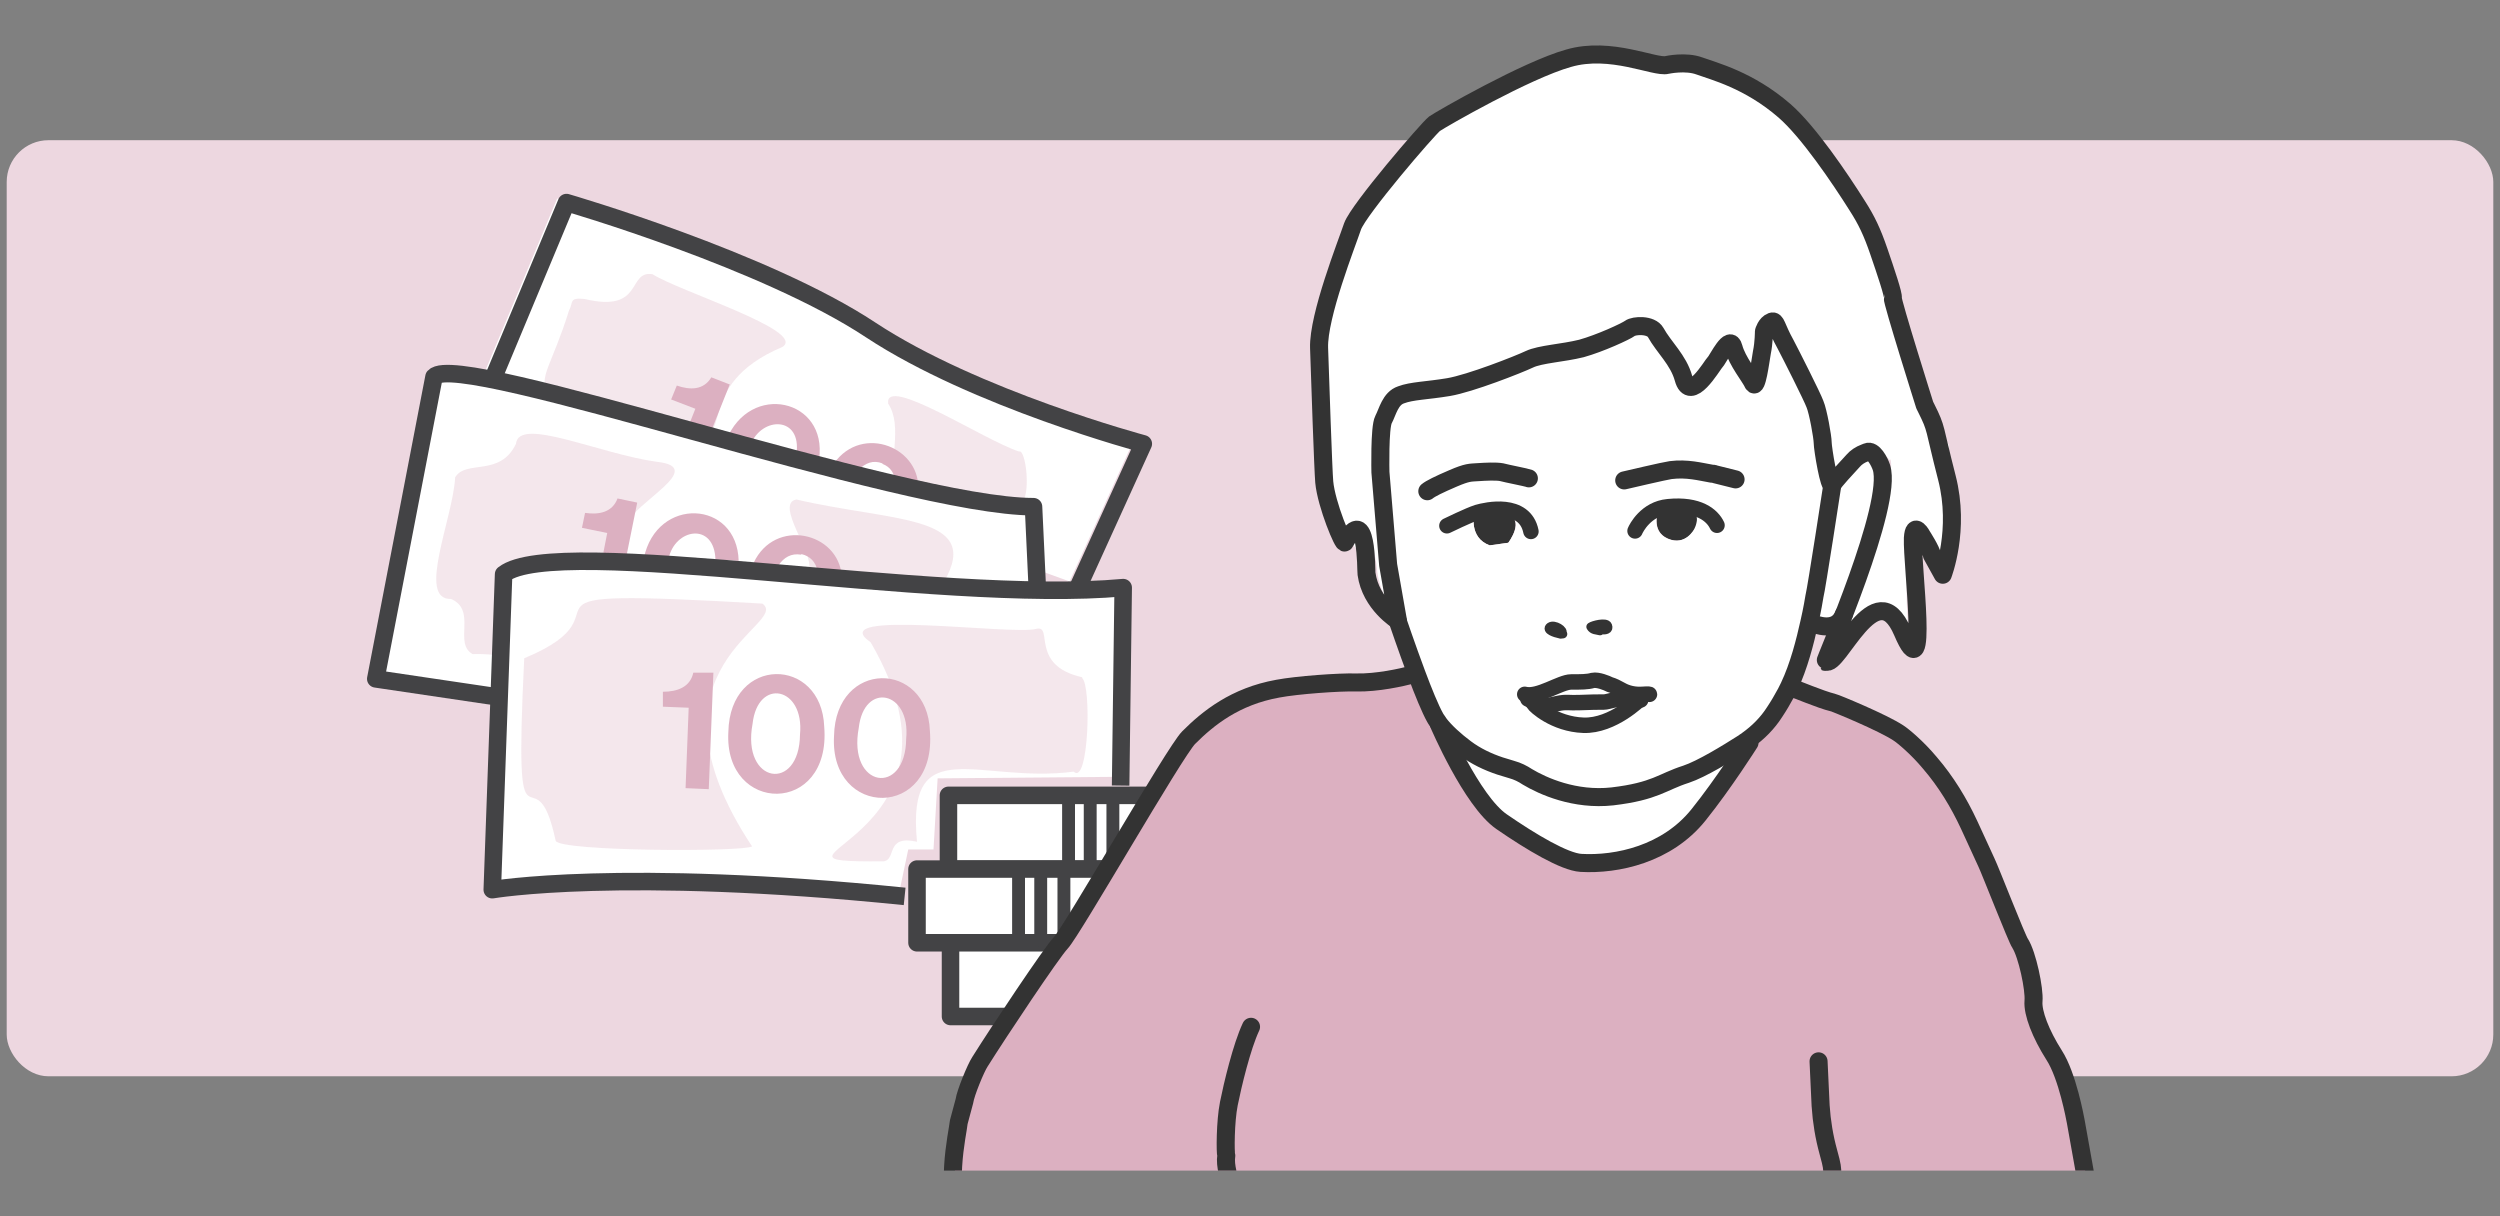
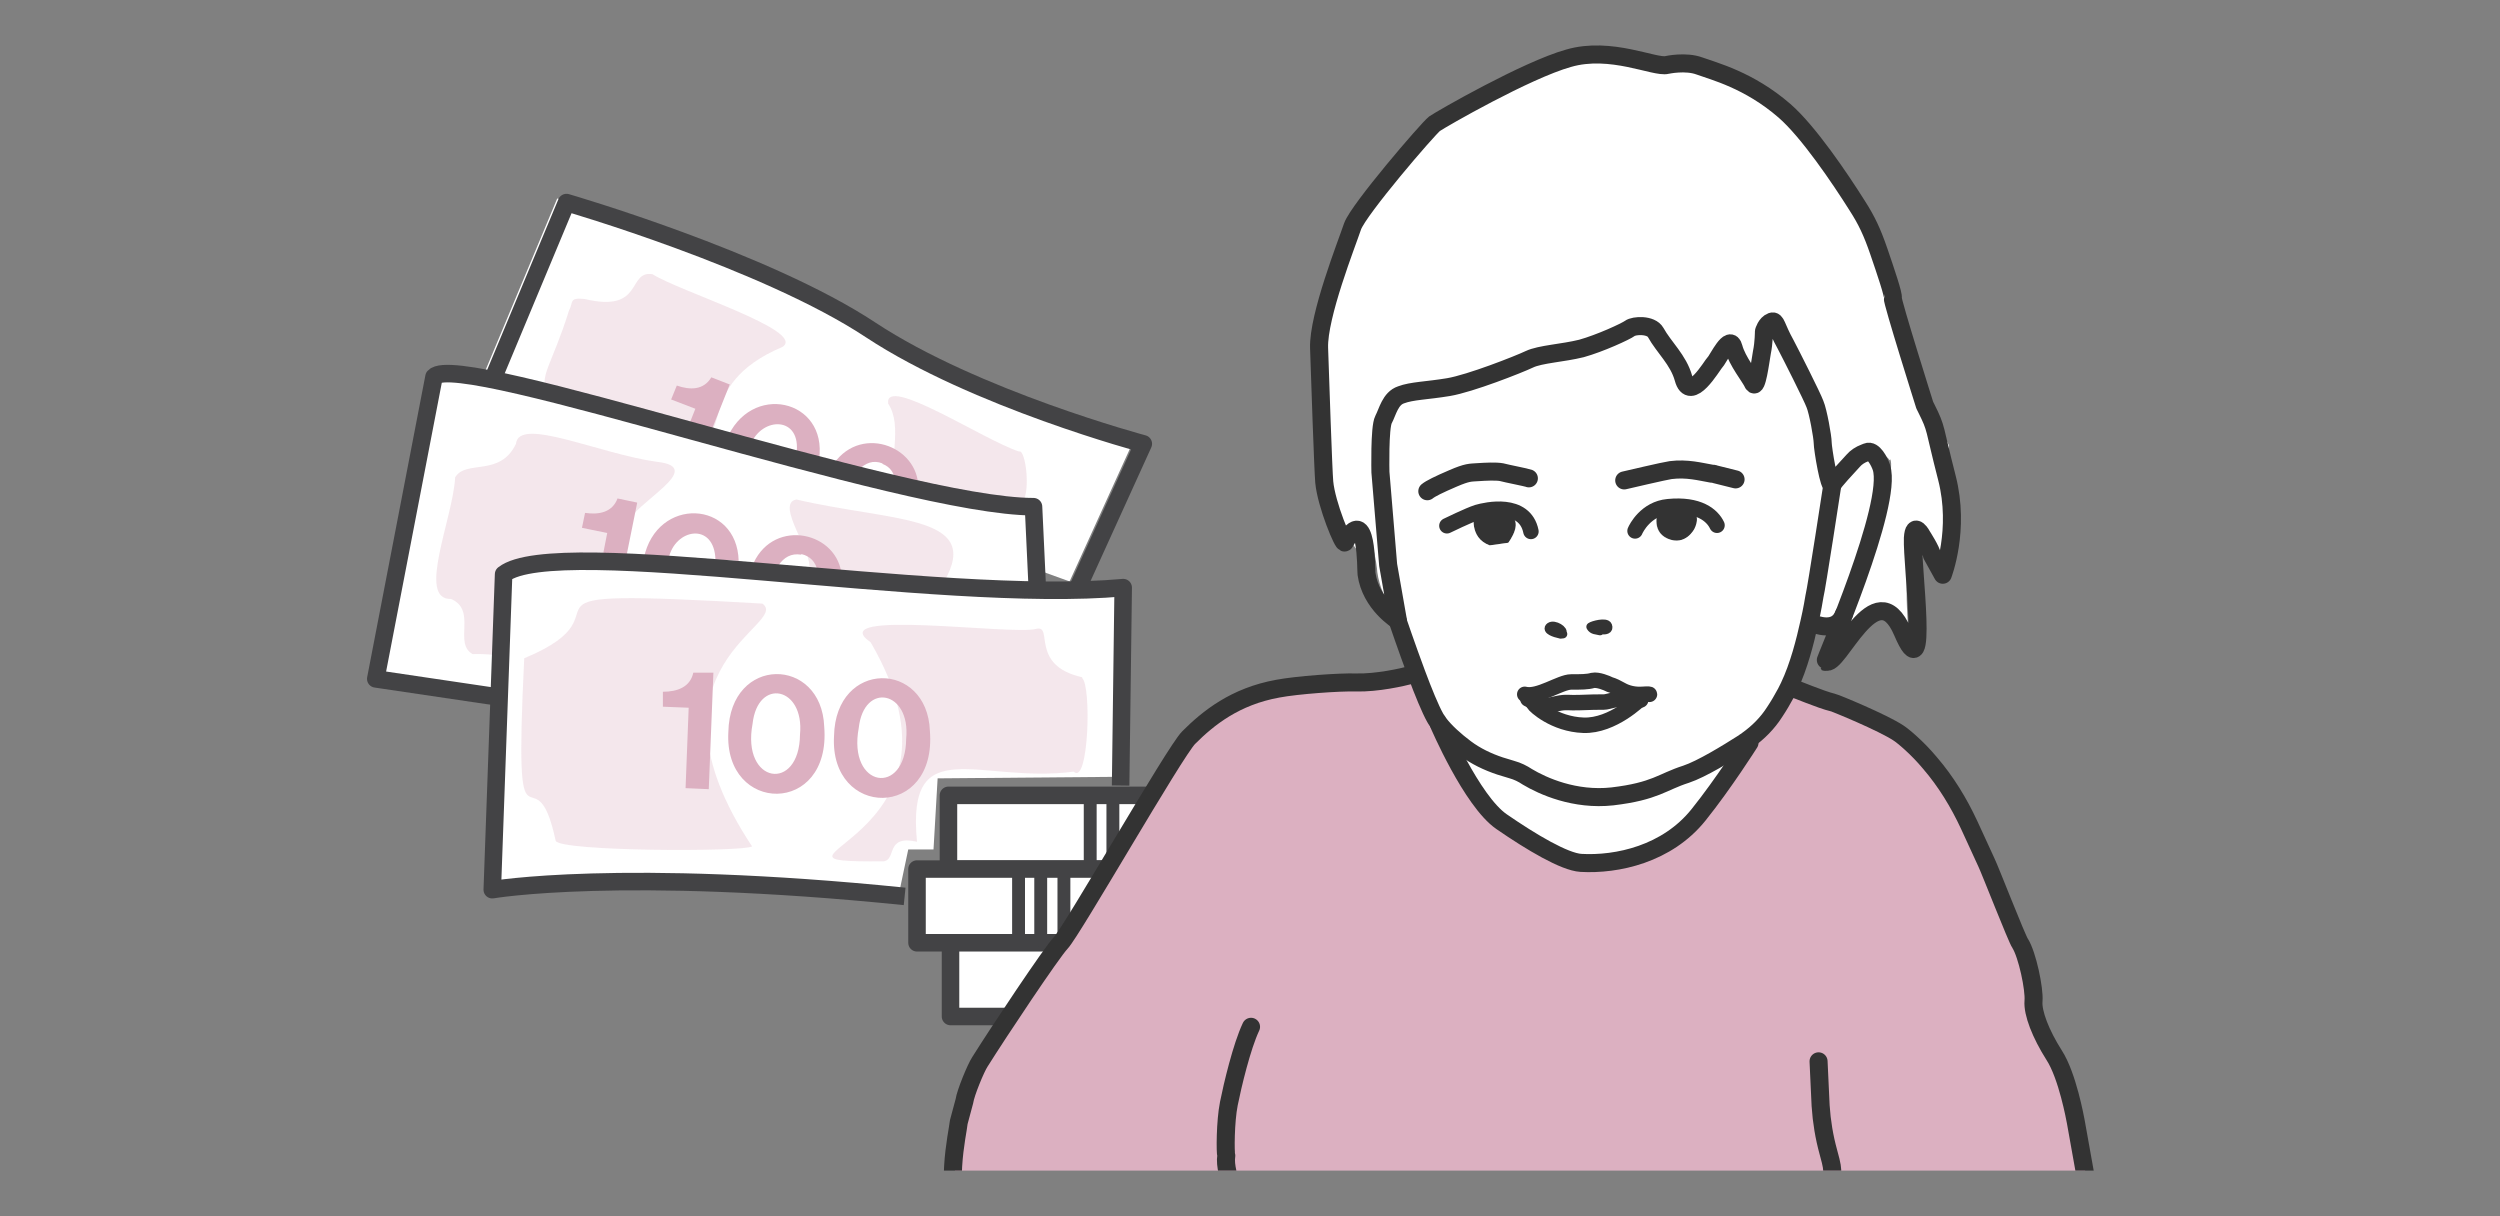
<svg xmlns="http://www.w3.org/2000/svg" id="Lager_1" data-name="Lager 1" version="1.1" viewBox="0 0 485 236">
  <rect x="0" y="0" width="485" height="236" fill="#808080" stroke="none" />
  <defs>
    <style>
      .cls-1 {
        fill: #333;
      }

      .cls-1, .cls-2, .cls-3, .cls-4, .cls-5, .cls-6, .cls-7 {
        stroke-width: 0px;
      }

      .cls-2, .cls-4 {
        fill: #edd7e0;
      }

      .cls-2, .cls-8 {
        opacity: .6;
      }

      .cls-9 {
        stroke-width: 1.7px;
      }

      .cls-9, .cls-3, .cls-10, .cls-11, .cls-12, .cls-13, .cls-14 {
        fill: none;
      }

      .cls-9, .cls-10, .cls-15, .cls-16, .cls-11, .cls-12, .cls-13 {
        stroke-linejoin: round;
      }

      .cls-9, .cls-10, .cls-15, .cls-16, .cls-12, .cls-13, .cls-14 {
        stroke-linecap: round;
      }

      .cls-9, .cls-10, .cls-13, .cls-14 {
        stroke: #333;
      }

      .cls-17 {
        clip-path: url(#clippath);
      }

      .cls-10 {
        stroke-width: 3.5px;
      }

      .cls-15 {
        stroke-width: 3.4px;
      }

      .cls-15, .cls-16, .cls-11, .cls-12 {
        stroke: #434345;
      }

      .cls-15, .cls-16, .cls-7 {
        fill: #fff;
      }

      .cls-16 {
        stroke-width: 3.4px;
      }

      .cls-5 {
        fill: #dcb0c1;
      }

      .cls-11 {
        stroke-width: 3.4px;
      }

      .cls-12 {
        stroke-width: 2.5px;
      }

      .cls-6 {
        fill: #434345;
      }

      .cls-13, .cls-14 {
        stroke-width: 3px;
      }

      .cls-14 {
        stroke-miterlimit: 10;
      }
    </style>
    <clipPath id="clippath">
      <rect class="cls-3" x="-6.8" y="-4.3" width="504.7" height="231.4" />
    </clipPath>
  </defs>
-   <rect class="cls-4" x="1.3" y="27.2" width="482.4" height="181.6" rx="8.1" ry="8.1" />
  <g>
    <path class="cls-7" d="M207.5,112.8l12.5-27.5s-32.6-8.7-52.9-22.1c-20.4-13.5-59-24.7-59-24.7l-13.9,33.3" />
    <path class="cls-7" d="M202,114.3l-.3-14.9c-25.3,0-111.5-30.5-116.3-25.2l-11.3,58.6,22.9,3.1" />
    <path class="cls-2" d="M151.8,67.3c-18,7.6-8.8,19.7-17.8,16.4-35.6-10.9-30-2.8-23.6-23.5.9-1.6-.1-2.5,3-2.2,11.6,2.8,8.2-5.6,13.2-4.8,5.1,3.3,30,11,25.2,14.1Z" />
    <path class="cls-2" d="M154.5,96.9c19.2,4.5,37.4,2.8,27.8,17.3-4.5-1.2-25.3-1-25.4-3.7,1.2-2.9-6.7-12.8-2.4-13.6Z" />
    <path class="cls-2" d="M121.7,101.6c1.2-4,15.6-10.9,5.8-12-11.1-1.5-26.9-8.9-27.4-3.5-3.1,6.5-9.7,3-11.8,6.5-.4,7.9-7.5,23.8-.8,23.6,5.1,2.2.4,8.6,4.2,10.7,6.3-.2,9.5,1.7,11.6-.2,1.7-2.3,18.3-24.9,18.4-25Z" />
    <path class="cls-7" d="M217.1,145.6l1.3-30.9c-35.9,3.3-110-10.6-120.2-2.6l-2.2,61.2c-.5-1.3,28.1-2.5,78.2,1l2-9.5h4.9l.8-13.8,35-.3.3-5.1Z" />
    <path class="cls-11" d="M209.3,113.6l12.5-27.5s-32.6-8.7-52.9-22.1c-20.4-13.5-59-24.7-59-24.7l-13.9,33.3" />
    <rect class="cls-15" x="184" y="154.3" width="41.7" height="14.3" />
    <rect class="cls-15" x="177.9" y="168.6" width="41.7" height="14.3" />
    <rect class="cls-16" x="184.4" y="182.9" width="41.7" height="14.3" />
-     <line class="cls-12" x1="207.3" y1="154.8" x2="207.3" y2="167.9" />
    <line class="cls-12" x1="211.5" y1="155.2" x2="211.5" y2="168.3" />
    <line class="cls-12" x1="215.9" y1="155" x2="215.9" y2="168.1" />
    <line class="cls-12" x1="206.4" y1="169.8" x2="206.4" y2="182.8" />
    <line class="cls-12" x1="214.2" y1="183" x2="214.2" y2="196.1" />
    <line class="cls-12" x1="210.4" y1="183" x2="210.4" y2="196.1" />
    <line class="cls-12" x1="218.3" y1="183.3" x2="218.3" y2="196.3" />
    <line class="cls-12" x1="201.9" y1="169.4" x2="201.9" y2="182.4" />
    <line class="cls-12" x1="197.6" y1="169.4" x2="197.6" y2="182.4" />
    <g class="cls-8">
      <path class="cls-4" d="M148,117.1c-55.6-3.2-23.2,1-46.3,10.6-2.1,42.9,2,16.3,6.1,35.4.6,2.1,36.6,2.2,38.1,1.1-23.2-35.1,7.7-43.1,2-47.1Z" />
      <path class="cls-4" d="M210,131.4c-10.4-2.3-5.5-10.3-9-9.4-4.5,1.3-41.6-4-32.1,2.6,22.8,39.1-27.7,42.7,2.5,42.5,2.6-.3.3-5.2,6.5-3.8-2.1-21.7,12-11.2,30.4-13.6,2.9,2.8,3.5-16.8,1.6-18.2Z" />
    </g>
    <path class="cls-2" d="M172.3,78.3c3,4.5-.2,11.5,1.8,15.2,6.3,1.3,19.9,4.3,24,4.1,2-1.4.9-10.6-.4-10-6.8-2.2-26.1-15-25.4-9.3Z" />
    <g>
      <path class="cls-5" d="M133.6,137.3l-5-.2v-2.9c2.8,0,5.3-.9,5.9-3.7h3.9c0,.1-.9,22.6-.9,22.6l-4.5-.2.6-15.5Z" />
      <path class="cls-5" d="M141.3,142c.3-14.9,18.1-14.7,18.6-1,1.4,17.3-19.5,17-18.6,1ZM155.2,142.5c.9-9.3-8.2-11.1-9.2-2.1-2.2,11.7,9.1,13.4,9.2,2.1Z" />
      <path class="cls-5" d="M161.8,142.8c.3-14.9,18.1-14.7,18.6-1,1.4,17.3-19.5,17-18.6,1ZM175.8,143.3c.9-9.3-8.2-11.1-9.2-2.1-2.2,11.7,9.1,13.4,9.2,2.1Z" />
    </g>
    <path class="cls-3" d="M135.4,103.4c-2.8-.6-4.7,1.4-5.7,5,3,0,6,.1,9.1.2,0-2.8-1-4.7-3.4-5.2Z" />
    <path class="cls-3" d="M155.5,107.5c-1.9-.4-3.4.4-4.4,2.1,2.6.3,5.2.7,7.6,1.1-.4-1.7-1.4-2.8-3.1-3.2Z" />
    <g>
      <path class="cls-5" d="M123.6,97.5l-3.8-.8c-1,2.7-3.6,3.2-6.3,2.8l-.6,2.9,4.9,1-1,5.1c1.4,0,3,0,4.6,0l2.2-10.9Z" />
      <path class="cls-5" d="M129.7,108.4c1.2-5.9,8.9-7.2,9.1.2,1.5,0,3,.1,4.5.2-.3-11.8-15.9-12.6-18.4-.5,1.5,0,3.1,0,4.8,0Z" />
      <path class="cls-5" d="M155.5,107.5c1.7.4,2.7,1.5,3.1,3.2,1.6.3,3.2.7,4.7,1.1-.6-8.6-13-11.4-17.1-2.6,1.6.1,3.2.3,4.8.5,1.1-1.6,2.5-2.4,4.4-2.1Z" />
    </g>
    <g>
      <path class="cls-5" d="M141.6,74.6l-3.6-1.4c-1.5,2.5-4.1,2.5-6.7,1.6l-1.1,2.7,4.7,1.8-1.9,4.8c1.4.2,2.9.4,4.5.7l4.1-10.3Z" />
      <path class="cls-5" d="M145.6,86.3c2.2-5.6,10-5.6,8.9,1.8,1.5.3,2.9.7,4.4,1,1.7-11.7-13.4-15.1-18-3.7,1.5.3,3.1.5,4.7.8Z" />
      <path class="cls-5" d="M171.2,90c1.6.6,2.4,1.9,2.5,3.7,1.6.6,3,1.2,4.4,1.8.9-8.6-10.8-13.4-16.3-5.6,1.6.4,3.1.8,4.7,1.3,1.4-1.4,2.9-2,4.7-1.3Z" />
    </g>
    <path class="cls-11" d="M201.2,113.3l-.7-15c-25.3,0-111.5-30.5-116.3-25.2l-11.3,58.6,23.6,3.5" />
    <path class="cls-11" d="M217.4,152.4l.5-38.4c-35.9,3.3-110-10.6-120.2-2.6l-2.2,61.2s24.8-4.3,80,1.3" />
  </g>
  <g class="cls-17">
    <g>
      <g>
        <path class="cls-7" d="M366.6,89.3c-.7-1.1-2.1-1.6-3.3-1.1l-.5.2c-.8.3-1.6.9-2.2,1.5-1.3,1.4-3.6,3.9-4,4.6-.6,1-1.9-7-1.9-8.1s-1-6.2-1.5-7.5c-.6-1.3-4.7-9.7-5.7-11.6-1.9-3.5-1.8-4.8-2.7-4.4-1.2.4-1.5,1.9-1.5,1.9,0,0,0,2.1-.4,4.1-.3,1.7-1.1,7.3-1.7,6-.6-1.2-3.1-4.3-3.8-7s-3.1,2.3-3.6,2.9c-.6.6-4.8,8-6.1,3.1-.9-3.6-3.8-6-5.4-8.9-.9-1.6-4.2-1.4-5-.8-.8.6-5.7,2.9-9.4,3.9-3.6,1-8,1.2-10.1,2.1s-11.5,4.6-15.7,5.4-7.1.8-9.2,1.5c-2.1.8-2.7,3.3-3.4,4.8-.8,1.5-.6,10.2-.6,10.2l1.5,18,1.9,10.8s-4.3-4-5.1-9.9c0-.6-1.3-11.8-3.8-4.4-.3.8-5.1-8.3-5.5-12.7-.2-2.3-.9-19.8-1-26-.2-6.2,5.4-20.3,6.5-23.6,1.2-3.3,14.6-18.9,15.9-19.9,1.3-1,17.8-10.4,26-12.7,8.2-2.3,16.8,1.9,19.1,1.3,0,0,3.6-.8,6.3.2,2.7,1,9.6,2.7,16.5,8.7,6.9,6,16.8,22.8,16.8,22.8,0,0,4.4,12.9,4.2,13.5s6.2,20.8,6.2,20.8l3.7,7.4-.3,25.5-4.9-8c1.1.5,2.5-2-.8.9-4,3.5-1.2,21-2,18.2-2.8-9.6-10.9,2-13.2.4-.2-.1,11.6-31.2,9.8-34.3Z" />
        <path class="cls-7" d="M365.6,88.6c1.8,3.1-6.8,27.1-7.9,29.7-1.6,3.8-5.7,2.6-6,2.6h-.7c.6-2.7.9-4.7,1-5.3.4-1.5,3.5-21.8,3.5-21.8.4-.7,2.7-3.2,4-4.6.6-.7,1.4-1.2,2.2-1.5l.5-.2c1.2-.5,2.6,0,3.3,1.1Z" />
        <path class="cls-5" d="M353,259.8c-.6,1.9-2.1,6.5-2.7,7.2-.7.8-8.1,7.4-8.7,8.1-.6.7-1.8,3-3.7,4-1.9,1.1-9.2,6.1-9.2,6.1l-3.8,4-9.7-5.3-4.7-2.7c-1.5-.9-3.4-.7-4.8.3-.7.5-1.3,1-1.5,1.1-.5.3-15.3,10.4-15.8,10.4l-.6.8-1.5-1.1-6.3-5.6c-.9-.8-1.9-1.4-3-1.7l-9.2-2.9-6.1-2.1s-8.2-4.3-10.1-9.1l-5-11.4s-9.4-17-9-20.3c-2.3-11.3-39.5-3-38.8.2.6,2.7,3.6,12.9,3.4,13.7-.7,2.7-2.8,2-4.9.7-2.2-1.5-4-3.5-5.2-5.9l-5.2-9.9c-3.8-7.5-.2-19.7,0-22l.5-4.1c.2-1.4.7-2.8,1.4-4.1,3.8-5.9,15.2-23.6,17-25.6,2.1-2.3,22.1-37.1,24.8-39.8,3.8-3.9,9-8,17.3-9.5,3.7-.7,11.9-1.3,15.2-1.2,4,.1,9.1-1,10.7-1.5h1c1.3,3.4,2.7,6.8,3.6,8.4.2.4.5.7.7,1.1h0s6.4,15,12.2,19c5.8,4,12.2,7.8,15.4,8,7,.4,16.7-1.7,22.8-9.3,4.9-6.1,9.9-14,9.9-14l-.3-.4c2.1-1.5,3.9-3.3,5.3-5.5.8-1.2,1.5-2.4,2.2-3.7.2-.4.4-.8.6-1.2l.6.3c.6.1,5.9,1.3,8.5,1.9.5.1,9.3,4,12.3,6.1.8.5,3.5,3.6,5.9,6.6,3.1,3.6,5.6,7.7,7.6,12,1.5,3.3,3.1,6.7,3.4,7.4.6,1.2,5.2,14.9,6,15.5.8.6,3.3,9,3.1,11.3-.2,2.3,1.4,6.4,4,10.5,2.6,4,4.1,12.4,4.2,12.9.1.5,2.7,15.1,2.7,15.1-.8,3.1-5.4,11.4-5.2,11.4s2.9,4.1,2.8,6c-.1,1.9-4.4,12.7-4.4,12.7l-1.5,1.5s-.4-7-.5-8.1c-.1-1.1-6.6-5.2-11.3-6-4.7-.7-14.9-2.1-20.8.6-4.4,2-9.5,7-11.6,9Z" />
        <path class="cls-1" d="M327.9,98.9c2.5.9.9,3.7.9,3.7,0,0-1.7,3.4-5.2,1.9-3.5-1.5-1.8-5.6-1.8-5.6,0,0,3.7-.9,6.2,0Z" />
        <path class="cls-6" d="M309.5,121.8c.7,0,1.3,0,1.9.1-.1,0-.6,0-.7,0v.2c-.6,0-1-.2-1.2-.4Z" />
        <path class="cls-6" d="M310.6,122c.1,0,.6,0,.7,0-.6-.2-1.3-.2-1.9-.1.2.2.6.3,1.1.4v.2c-.8-.2-1.6-.1-2-.8.4-.3,3-1,3.3-.2.3.8-.5.9-1.3.8v-.2Z" />
        <path class="cls-6" d="M303.3,123c0,0-.3,0-.4,0,0,0,.1,0,.2-.1h0c.1,0,.2.1.3.2Z" />
        <path class="cls-6" d="M302.8,123s0,0,0,0h-.1c0,0,.1,0,.2,0Z" />
        <path class="cls-6" d="M301.2,122c.5,0,1.3.5,1.8.8,0,0,0,0-.2.1,0,0-.1,0-.2,0l-1.1-.7c0,0-.2-.2-.3-.2Z" />
        <path class="cls-6" d="M301.2,122c0,0,.3.1.3.2l1.1.7c-1.1-.2-2.7-.8-1.9-1.4.8-.5,2.9.7,2.3,1.3h0c-.5-.3-1.3-.8-1.8-.8Z" />
        <path class="cls-1" d="M292.3,99.7c3.7,1.1.3,5.6.3,5.6l-3.6.5c-4.1-1.5-3-6.1-3-6.1,0,0,2.6-1.1,6.3,0Z" />
        <path class="cls-7" d="M310.4,122.4v-.2c.9.1,1.8,0,1.5-.8-.3-.8-2.9,0-3.3.2.4.6,1.2.6,1.8.8ZM327.9,98.9c-2.5-.9-6.2,0-6.2,0,0,0-1.6,4.1,1.8,5.6,3.5,1.5,5.2-1.9,5.2-1.9,0,0,1.6-2.9-.9-3.7ZM286,99.7s-1.1,4.6,3,6.1l3.6-.5s3.5-4.5-.3-5.6c-3.7-1.1-6.3,0-6.3,0ZM353.6,85.7c0,1.2,1.3,9.1,1.9,8.1,0,0-3.1,20.3-3.5,21.8-.1.6-.5,2.6-1,5.1-.8,3.6-2,8.4-3.9,12.4-.2.4-.4.8-.6,1.2-.7,1.3-1.4,2.5-2.2,3.7-1.4,2.2-3.2,4-5.3,5.5-.2.2-.5.3-.7.5-3.2,2.1-8.2,5.1-11.2,6.1-4.8,1.5-5.9,3.3-14.3,4.3-7.2.8-13.5-2-16.5-3.8-1-.6-2-1-3-1.4l-2.3-.7c-2.4-.7-4.7-1.9-6.7-3.4-2-1.5-3.9-3.2-5.2-4.9-.3-.4-.5-.7-.7-1.1-.9-1.6-2.3-5-3.6-8.5-1.9-5.1-3.7-10.4-3.7-10.4l-1.9-10.8-1.5-18s-.2-8.7.6-10.2c.8-1.5,1.3-4.1,3.4-4.8,2.1-.8,5-.8,9.2-1.5s13.6-4.4,15.7-5.4,6.5-1.2,10.1-2.1c3.6-1,8.6-3.3,9.4-3.9.8-.6,4.1-.8,5,.8,1.6,2.9,4.4,5.3,5.4,8.9,1.3,4.9,5.5-2.5,6.1-3.1.6-.6,2.9-5.6,3.6-2.9s3.3,5.8,3.8,7c.7,1.3,1.4-4.3,1.7-6,.4-1.9.4-4.1.4-4.1,0,0,.4-1.5,1.5-1.9.9-.3.8,1,2.7,4.4,1,1.9,5.2,10.2,5.7,11.6.6,1.4,1.5,6.4,1.5,7.5ZM302.8,123c.2,0,.3,0,.4,0,0,0-.2,0-.3-.2.6-.6-1.5-1.9-2.3-1.3-.8.6.9,1.2,1.9,1.4h.1c0,0,0,0,0,0Z" />
        <path class="cls-7" d="M285,300c-.2,0-.3,0-.5-.1-.3,0-.5-.2-.8-.3-3-1.3-5.2-3.9-5.2-3.9-5.2-3.7-9-7.3-10.1-8.1-1.2-.8-8.7-4.6-8.7-4.6l-1.1-.3,3.6,1.7s1.5,1.5,3.2,3.6c1.2,1.4,2,3.1,2.3,4.9.2,1.1.4,2.2.6,3.4.4,2.6.8,5.1.8,5.5,0,.8,1.5,3.5,1.5,3.5,0,.8-1.1,1.5-2.4,1.8-1.5.4-3.2.4-4.1-.1-.2,0-.3-.2-.4-.3-1.1-1.5-3.1-7.3-3.1-7.3,0,0-1.2-2.3-2.3-4.4-.8-1.5-1.6-3-1.9-3.3-.6-.8-5.4-4.1-5.9-5.4-.6-1.3-2.1-1-2.1-1,0,0-.8,3.9-1.1,4.4s-.4,1.2-.6,2.6c-.3,1.9-.7,4.6-.9,6.5-.4,3.3-3.4,3.1-3.4,3.1-3.1-1-3.1-8.1-3.3-8.9-.1-.6,0-2.5,0-3.4,0-.1-.1-.3-.2-.3s0,0-.1,0c-1.9,1.2-4.3,1.3-6.3.2-3.2-1.7-4.5-4-5.1-5.8-.7-2-1.9-3.7-3.5-5l-1.8-1.6-2.8-2.4c-1.1-.9-2.3-2.2-4.8-5.4l-12.3-15.9c.2-.8-2.8-11-3.4-13.7-.7-3.2,36.6-11.6,38.8-.2-.4,3.3,9,20.3,9,20.3l5,11.4c1.9,4.8,10.1,9.1,10.1,9.1l6.1,2.1,9.2,2.9c1.1.4,2.1.9,3,1.7l6.3,5.6,1.5,1.1,1.9,1.4c.1.3.1.6,0,1-.1.9-.7,1.8-1.4,2.5-.9,1.1-2.3,1.5-3.6,1.2Z" />
        <path class="cls-7" d="M279.1,140.3c1.3,1.7,3.2,3.4,5.2,4.9,2,1.5,4.3,2.6,6.7,3.4l2.3.7c1.1.3,2.1.8,3,1.4,3,1.8,9.2,4.6,16.5,3.8,8.4-1,9.6-2.8,14.3-4.3,3-1,7.9-4,11.2-6.1.2-.2.5-.3.7-.5l.3.4s-5,7.9-9.9,14c-6.1,7.7-15.8,9.7-22.8,9.3-3.1-.2-9.6-4-15.4-8-5.8-4-12.2-19-12.2-19h0Z" />
      </g>
      <g>
        <path class="cls-10" d="M354.2,128.3c2.3,1.6,9.7-17.9,14.9-5.7s1.8-12.9,2-18.2c.2-3.5,1.8-.4,1.8-.4,0,0,1.8,2.8,1.9,3.7l2.1,3.8s3.4-8.7.8-18.8-1.9-9.3-4-13.5l-.3-.6s-6.4-20.3-6.2-20.8-1.4-5.2-2.7-9-2.4-6.1-4.2-8.9c-3.4-5.4-9.5-14.4-14.1-18.4-6.9-6-13.8-7.7-16.5-8.7-2.7-1-6.3-.2-6.3-.2-2.3.6-10.9-3.7-19.1-1.3-8.2,2.3-24.7,11.8-26,12.7-1.3,1-14.7,16.6-15.9,19.9-1.1,3.3-6.7,17.4-6.5,23.6.2,6.2.8,23.7,1,26,.4,4.4,3.8,12.5,4,11.7,4.4-7.8,4.1,5.5,4.2,6.1.8,5.9,6.1,9.1,6.1,9.1l-1.9-10.8-1.5-18s-.2-8.7.6-10.2c.8-1.5,1.3-4.1,3.4-4.8,2.1-.8,5-.8,9.2-1.5s13.6-4.4,15.7-5.4,6.5-1.2,10.1-2.1c3.6-1,8.6-3.3,9.4-3.9.8-.6,4.1-.8,5,.8,1.6,2.9,4.4,5.3,5.4,8.9,1.3,4.9,5.5-2.5,6.1-3.1.6-.6,2.9-5.6,3.6-2.9s3.3,5.8,3.8,7c.7,1.3,1.4-4.3,1.7-6,.4-1.9.4-4.1.4-4.1,0,0,.4-1.5,1.5-1.9.9-.3.8,1,2.7,4.4,1,1.9,5.2,10.2,5.7,11.6.6,1.4,1.5,6.4,1.5,7.5s1.3,9.1,1.9,8.1c.4-.7,2.7-3.2,4-4.6.6-.7,1.4-1.2,2.2-1.5l.5-.2c1.2-.5,2.4,1.8,2.8,3,2.3,7.2-11.1,37.6-10.9,37.7Z" />
        <path class="cls-10" d="M271.1,120.3s1.8,5.3,3.7,10.4c1.3,3.5,2.7,6.9,3.6,8.5.2.4.5.7.7,1.1,1.3,1.7,3.2,3.4,5.2,4.9,2,1.5,4.3,2.6,6.7,3.4l2.3.7c1.1.3,2.1.8,3,1.4,3,1.8,9.2,4.6,16.5,3.8,8.4-1,9.6-2.8,14.3-4.3,3-1,7.9-4,11.2-6.1.2-.2.5-.3.7-.5,2.1-1.5,3.9-3.3,5.3-5.5.8-1.2,1.5-2.4,2.2-3.7.2-.4.4-.8.6-1.2,1.9-4,3.1-8.8,3.9-12.4.6-2.6.9-4.5,1-5.1.4-1.5,3.5-21.8,3.5-21.8" />
        <path class="cls-10" d="M273.8,130.9c-1.7.5-6.7,1.6-10.7,1.5-3.3-.1-11.5.5-15.2,1.2-8.3,1.5-13.5,5.7-17.3,9.5-2.7,2.7-22.6,37.5-24.8,39.8-1.8,1.9-12,17.2-15.7,23.1-.8,1.2-2.8,6.1-3,7.6l-1.1,4.1c-.2,2.2-3,13.5.9,21l5.2,9.9c1.2,2.4,3,4.4,5.2,5.9,2,1.3,4.2,2,4.9-.7.2-.8-2.8-11-3.4-13.7-.7-3.2,9.4.1,13.1-.4,2.9-.4,7.9-3.4,10-1.4,4.2,4,13.5-9.7,15.8,1.6,0,0,2.3-2.3,2.9-3.7.6-1.4-3.3-8.2-2.7-12-.2-.6-.2-6.6.5-10.1s2.5-11.1,4.3-14.9" />
        <path class="cls-10" d="M347.7,133.5c.6.1,5.4,2.2,7.9,2.8.5.1,9.7,3.9,12.7,5.9.8.5,3.6,2.8,6.1,5.8,3.1,3.6,5.6,7.7,7.6,12,1.5,3.3,3.1,6.7,3.4,7.4.6,1.2,5.9,14.8,6.5,15.6,1.4,2.2,2.8,8.9,2.6,11.2-.2,2.3,1.4,6.4,4,10.5,2.6,4,4.1,12.4,4.2,12.9.1.5,2.7,15.1,2.7,15.1-.8,3.1-5.4,11.4-5.2,11.4s2.9,4.1,2.8,6c-.1,1.9-4.4,12.7-4.4,12.7l-1.5,1.5s-.4-7-.5-8.1c-.1-1.1-6.6-5.2-11.3-6-4.7-.7-14.9-2.1-20.8.6-4.4,2-9.5,7-11.6,9-.7.7-1.1,1-1,.9.2-.7-1.3-4.2-.2-6.4,1.1-2.3,4.2,2.2,2.8-1.4-1.4-3.6-7.7,2.9-8.4,0" />
        <path class="cls-10" d="M276.9,95.3c.6-.5,2.2-1.3,5-2.5,2.8-1.2,3.3-1.1,4.8-1.2,1.5-.1,3.5-.2,4.6,0,1.1.3,4.8,1,5.3,1.2" />
        <path class="cls-10" d="M315.1,93.2s8.1-1.9,9-2c3.2-.4,5.7.3,8,.7.2,0,.4,0,.6.1l4,1" />
        <path class="cls-13" d="M317.2,103c.2-.5,2.1-4.3,6.4-4.7,6-.6,8.6,1.7,9.5,3.6" />
        <path class="cls-13" d="M280.7,102s4.3-2.1,5.9-2.6c1.7-.5,9.2-2.2,10.4,3.7" />
        <path class="cls-9" d="M303,122.9c-.5-.3-1.3-.8-1.8-.8,0,0,.3.1.3.2" />
        <path class="cls-9" d="M303,122.9c.6-.6-1.5-1.9-2.3-1.3-.8.6.9,1.2,1.9,1.4,0,0,.1,0,.2,0,.2,0,.3,0,.4,0,0,0-.2,0-.3-.2" />
        <path class="cls-9" d="M303,122.9h0" />
        <path class="cls-9" d="M302.8,123s0,0,0,0c0,0,.1,0,.2-.1" />
        <path class="cls-9" d="M310.6,122h0" />
        <path class="cls-9" d="M310.4,122.4c-.7-.2-1.4-.1-1.8-.8.4-.3,3-1,3.3-.2.3.8-.5.9-1.3.8-.5,0-.9-.2-1.1-.4.7,0,1.3,0,1.9.1-.1,0-.6,0-.7,0" />
        <path class="cls-14" d="M317.6,135.6c.3,0,.5.1.7.2" />
        <path class="cls-14" d="M296.4,135.6c2.3,1.2,3.1,1.5,4.3,1.2.4-.1.9-.2,1.4-.3,1.8-.4,2.2-.1,4.4-.2,2.2-.1,3.5-.1,4.6-.1s2.3-.9,4.9-.3" />
        <path class="cls-14" d="M297.5,136.5c.2.4,4,4,9.7,4.2s11-5.1,11-5.1" />
        <path class="cls-14" d="M295.8,134.7c2.6.7,6.9-2.4,9-2.4,1.9,0,3.2,0,4.2-.3,1-.2,2.7.5,3.3.8.7.2,1.5.6,2.2,1,1.2.7,2.7,1,4.1.9s1.4,0,1.4,0" />
        <path class="cls-10" d="M351.7,121c.3,0,4.5,2,6-1.8" />
        <path class="cls-10" d="M279.1,140.4s6.4,15,12.2,19c5.8,4,12.2,7.8,15.4,8,7,.4,16.7-1.7,22.8-9.3,4.9-6.1,9.9-14,9.9-14" />
      </g>
    </g>
    <path class="cls-10" d="M352.8,205.9l.4,8.6c.2,3.1.7,6.1,1.5,9s.7,2.9.8,4.4l1,9.7" />
  </g>
</svg>